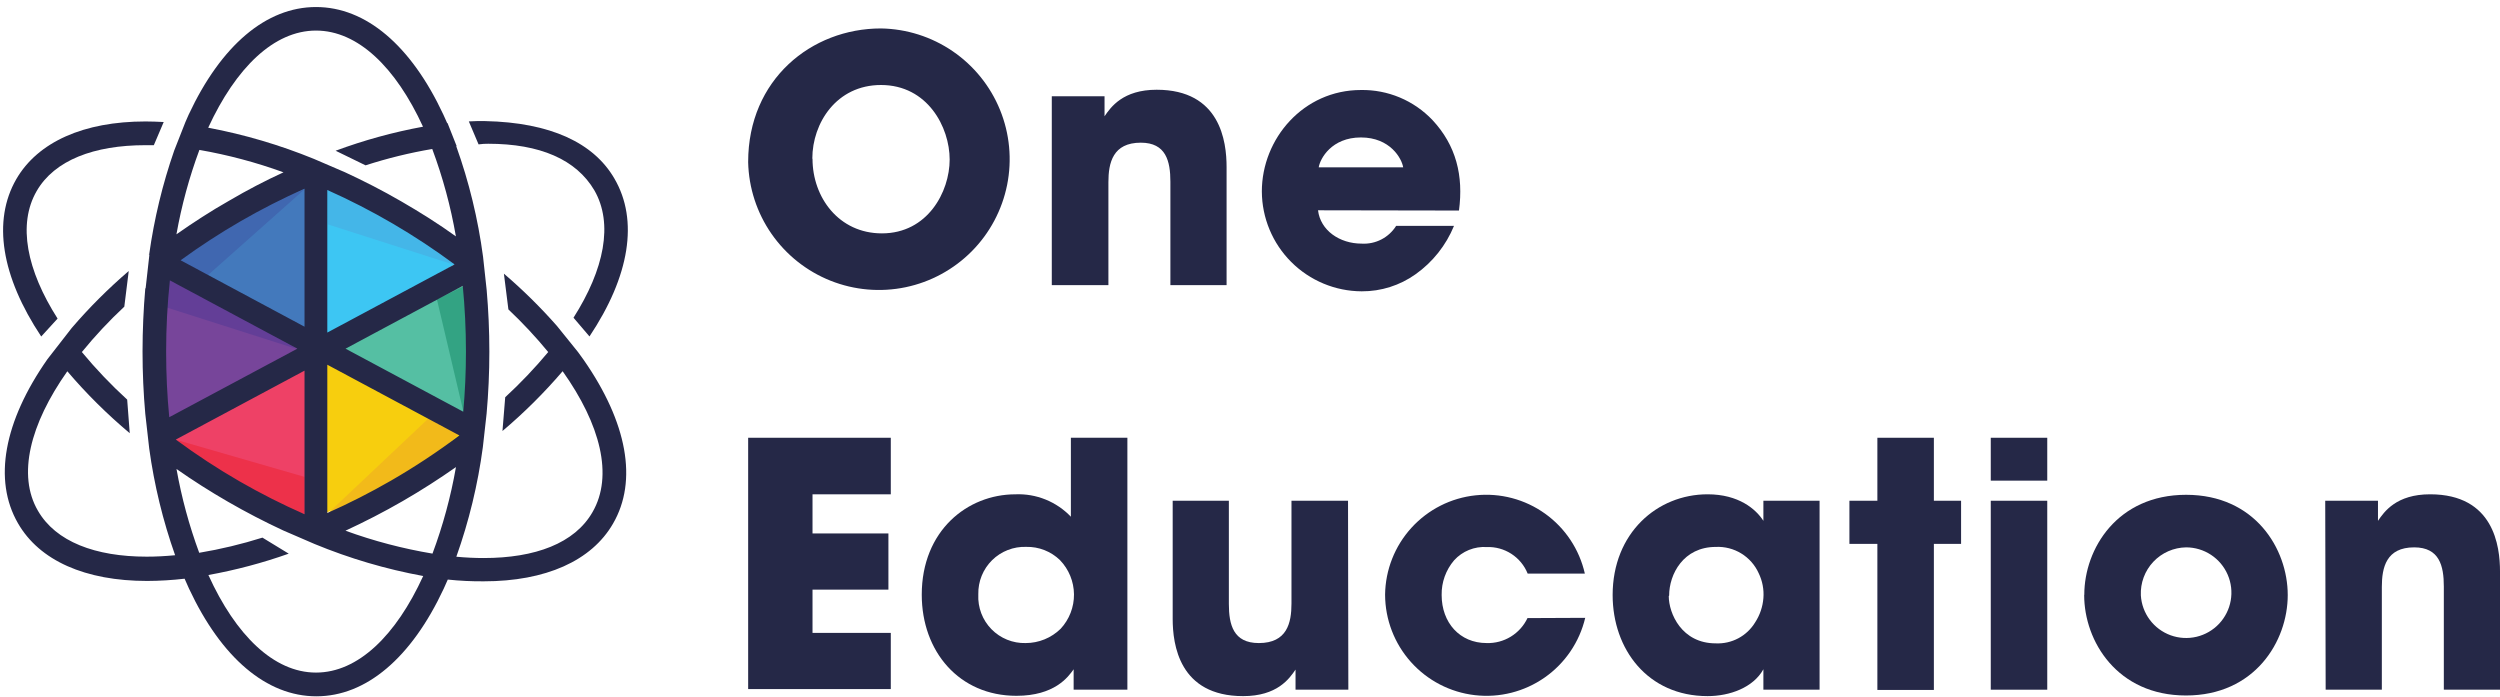
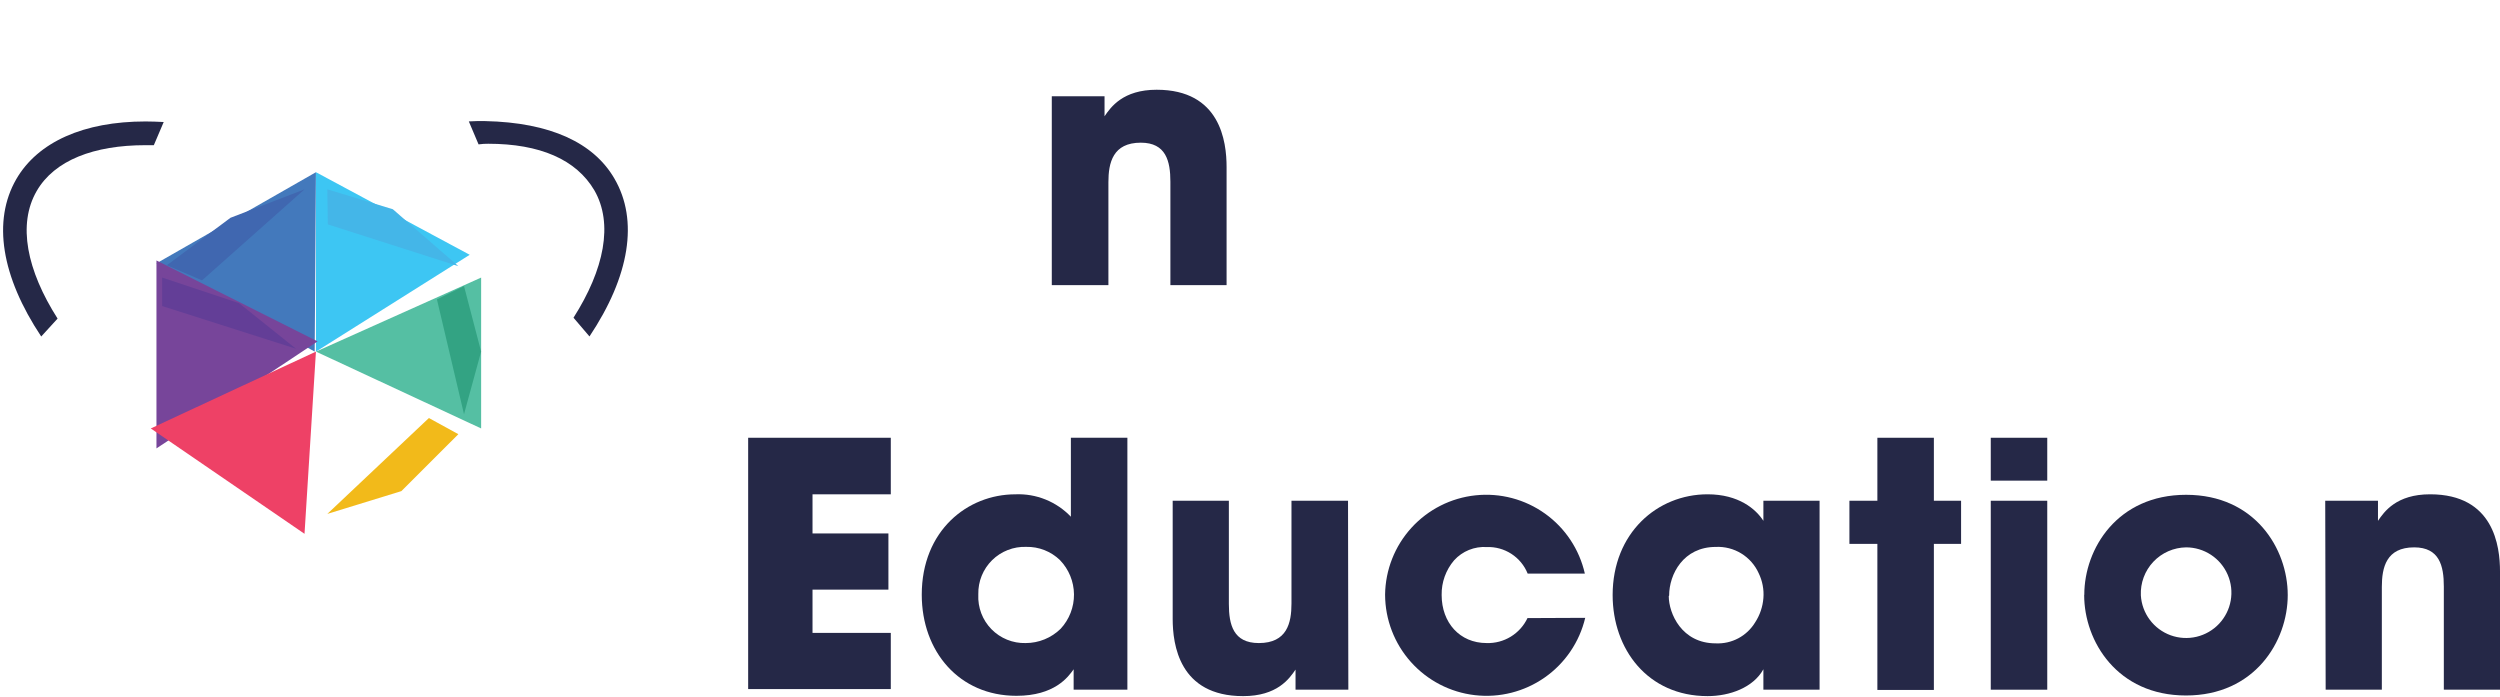
<svg xmlns="http://www.w3.org/2000/svg" width="337" height="94" viewBox="0 0 337 94" fill="none">
  <path d="M21.09 35.499L42.421 47.397L42.589 23.214L21.09 35.499Z" fill="#4379BC" />
  <path d="M63.317 34.346L42.592 47.397V23.214L63.317 34.346Z" fill="#3DC6F3" />
  <path d="M21.09 35.111V60.447L42.808 46.017L21.09 35.111Z" fill="#77459A" />
-   <path d="M42.423 69.932L42.97 45.857L64.713 58.614L42.423 69.932Z" fill="#F7CE0E" />
  <path d="M64.857 37.417L42.592 47.397L64.857 57.755V37.417Z" fill="#55BFA3" />
  <path d="M20.324 57.754L41.049 71.958L42.589 47.395L20.324 57.754Z" fill="#EE4166" />
  <path d="M41.049 25.52L31.07 29.357L22.495 35.752L27.233 37.796L41.049 25.52Z" fill="#4067B0" />
  <path d="M44.124 25.52L44.191 30.248L61.786 35.878L52.951 28.204L44.124 25.52Z" fill="#44B6E8" />
  <path d="M62.549 38.562L58.897 40.354L62.549 55.837L64.854 47.397L62.549 38.562Z" fill="#33A383" />
  <path d="M57.815 56.35L61.786 58.529L54.104 66.203L44.124 69.274L57.815 56.35Z" fill="#F2BA1A" />
-   <path d="M23.783 59.295L32.988 67.356L41.049 69.275V64.284L23.783 59.295Z" fill="#ED314A" />
  <path d="M21.857 37.417V41.254L39.898 47.01L32.224 40.867L21.857 37.417Z" fill="#633E97" />
  <path d="M7.762 42.945C3.605 36.424 2.351 30.239 4.943 25.754C7.349 21.589 12.676 19.57 19.618 19.57C19.98 19.57 20.358 19.57 20.737 19.57L22.067 16.448C21.225 16.406 20.384 16.372 19.618 16.372C11.279 16.372 5.094 19.14 2.191 24.156C-1.031 29.751 0.163 37.249 5.557 45.36L7.762 42.945Z" fill="#252847" />
  <path d="M65.814 19.378C72.756 19.378 77.67 21.49 80.119 25.655C82.702 30.14 81.457 36.308 77.308 42.829L79.462 45.353C84.89 37.217 86.101 29.694 82.828 24.081C80.043 19.268 74.229 16.508 65.393 16.323H64.283L63.197 16.365L64.509 19.462C64.973 19.395 65.419 19.378 65.814 19.378Z" fill="#252847" />
-   <path d="M78.671 48.499L77.922 47.464L75.078 43.938C72.864 41.422 70.473 39.066 67.925 36.887L68.531 41.708C70.44 43.509 72.233 45.429 73.9 47.456C72.102 49.61 70.165 51.645 68.102 53.548L67.732 58.1C70.649 55.636 73.362 52.941 75.844 50.039C80.951 57.225 82.702 64.133 79.874 69.03C77.468 73.237 72.141 75.223 65.199 75.223C64.021 75.223 62.784 75.165 61.514 75.047C63.219 70.257 64.418 65.302 65.09 60.262L65.595 55.752C65.839 53.017 65.965 50.224 65.965 47.397C65.965 44.569 65.839 41.809 65.603 39.091L65.115 34.606C64.439 29.522 63.227 24.524 61.497 19.696H61.556L60.327 16.591H60.277C60.108 16.204 59.94 15.817 59.764 15.447C55.396 6.098 49.304 0.948 42.598 0.948C35.891 0.948 29.808 6.098 25.432 15.455C25.281 15.783 25.129 16.128 24.986 16.473L23.48 20.302C21.907 24.835 20.78 29.51 20.114 34.261L20.047 34.32H20.139L19.634 38.839L19.584 38.889C19.343 41.655 19.219 44.48 19.214 47.363C19.214 50.224 19.34 53.051 19.584 55.778L20.114 60.464C20.787 65.364 21.957 70.182 23.606 74.845C22.294 74.971 21.006 75.038 19.777 75.038C12.844 75.038 7.518 73.019 5.111 68.845C2.317 64.058 4.034 57.191 9.074 50.047C11.64 53.06 14.455 55.853 17.489 58.394L17.144 53.867C14.962 51.873 12.921 49.731 11.035 47.456C12.801 45.288 14.712 43.245 16.757 41.338L17.354 36.533C14.602 38.893 12.034 41.458 9.672 44.208L6.398 48.415C0.508 56.829 -0.931 64.722 2.418 70.528C5.313 75.577 11.506 78.312 19.836 78.312C21.524 78.304 23.209 78.203 24.885 78.009C25.087 78.463 25.281 78.909 25.483 79.355C29.858 88.704 35.95 93.862 42.648 93.862C49.346 93.862 55.447 88.704 59.814 79.355C59.999 78.951 60.184 78.514 60.361 78.126C61.971 78.296 63.589 78.374 65.207 78.362C73.547 78.362 79.74 75.602 82.634 70.587C85.992 64.814 84.561 56.956 78.671 48.499ZM52.704 64.79C49.921 66.395 47.056 67.852 44.121 69.157V49.164L61.926 58.697C58.977 60.912 55.898 62.946 52.704 64.79ZM62.38 38.536C62.658 41.397 62.81 44.359 62.81 47.397C62.81 50.165 62.683 52.874 62.448 55.5L46.578 47.001L62.38 38.536ZM44.121 44.83V25.611C50.188 28.321 55.941 31.684 61.278 35.642L44.121 44.83ZM42.598 4.121C48.244 4.121 53.352 9.085 57.02 17.079C53.007 17.817 49.066 18.901 45.24 20.319L49.279 22.288C52.217 21.337 55.221 20.6 58.266 20.083C59.69 23.903 60.758 27.846 61.455 31.863C59.124 30.18 56.658 28.632 54.1 27.151C51.542 25.67 49.052 24.4 46.527 23.23L42.32 21.421C37.722 19.544 32.947 18.134 28.066 17.214C31.794 9.136 36.926 4.121 42.598 4.121ZM26.879 20.209C30.739 20.882 34.532 21.892 38.214 23.23C35.762 24.352 33.328 25.622 30.91 27.042C28.386 28.472 26.055 29.995 23.783 31.586C24.473 27.709 25.509 23.901 26.879 20.209ZM41.05 25.435V44.039L24.347 35.086C29.558 31.288 35.157 28.053 41.05 25.435ZM22.815 56.24C22.538 53.388 22.395 50.426 22.395 47.397C22.393 44.19 22.562 40.985 22.899 37.796L40.082 47.001L22.815 56.24ZM41.05 49.963V69.317C38.061 68.002 35.145 66.527 32.315 64.899C29.338 63.182 26.462 61.297 23.699 59.253L41.05 49.963ZM42.598 90.664C36.91 90.664 31.768 85.615 28.091 77.512C31.773 76.846 35.394 75.884 38.921 74.634L35.378 72.472C32.587 73.35 29.739 74.033 26.854 74.516C25.499 70.848 24.474 67.066 23.791 63.216C25.996 64.764 28.318 66.245 30.725 67.633C33.131 69.022 35.69 70.352 38.197 71.513L42.404 73.33C47.12 75.278 52.027 76.725 57.046 77.647C53.377 85.674 48.261 90.664 42.598 90.664ZM58.299 74.626C54.303 73.959 50.376 72.925 46.569 71.538C49.153 70.343 51.744 69.014 54.294 67.541C56.844 66.068 59.183 64.562 61.463 62.964C60.769 66.94 59.71 70.844 58.299 74.626Z" fill="#252847" />
-   <path d="M100.852 21.824C100.852 10.717 109.385 3.834 118.75 3.834C122.207 3.888 125.571 4.957 128.425 6.908C131.279 8.859 133.496 11.607 134.801 14.809C136.105 18.01 136.44 21.525 135.762 24.915C135.084 28.305 133.425 31.422 130.99 33.876C128.555 36.33 125.452 38.014 122.068 38.719C118.683 39.423 115.166 39.117 111.954 37.838C108.742 36.559 105.977 34.364 104.003 31.526C102.029 28.687 100.933 25.331 100.852 21.875V21.824ZM109.527 21.412C109.527 26.595 113.062 31.459 118.884 31.459C125.036 31.459 128.014 25.863 128.014 21.505C128.014 17.146 125.036 11.458 118.758 11.458C112.75 11.458 109.502 16.599 109.502 21.37L109.527 21.412Z" fill="#252847" />
  <path d="M141.781 12.973H148.892V15.674C149.734 14.437 151.375 12.098 155.918 12.098C164.501 12.098 165.343 19.073 165.343 22.515V38.435H157.769V24.509C157.769 21.707 157.172 19.233 153.781 19.233C150.011 19.233 149.413 21.943 149.413 24.551V38.435H141.781V12.973Z" fill="#252847" />
-   <path d="M177.67 28.347C177.99 31.049 180.565 32.841 183.56 32.841C184.476 32.894 185.389 32.7 186.205 32.28C187.021 31.86 187.709 31.228 188.197 30.451H195.997C194.922 33.072 193.125 35.334 190.814 36.972C188.697 38.48 186.159 39.284 183.56 39.27C179.994 39.256 176.577 37.833 174.055 35.312C171.533 32.789 170.11 29.373 170.097 25.806C170.097 18.696 175.692 12.133 183.451 12.133C185.249 12.103 187.033 12.447 188.692 13.142C190.35 13.838 191.846 14.869 193.086 16.172C196.3 19.613 197.293 23.694 196.67 28.381L177.67 28.347ZM189.148 22.558C188.962 21.372 187.397 18.528 183.451 18.528C179.504 18.528 177.948 21.372 177.763 22.558H189.148Z" fill="#252847" />
  <path d="M100.852 59.01H120.079V66.634H109.527V71.909H119.759V79.482H109.527V85.314H120.079V92.887H100.852V59.01Z" fill="#252847" />
  <path d="M151.971 92.971H144.726V90.219C143.986 91.271 142.151 93.795 137.01 93.795C129.302 93.795 124.253 87.83 124.253 80.164C124.253 71.539 130.404 66.634 136.875 66.634C138.265 66.575 139.651 66.815 140.941 67.336C142.231 67.857 143.395 68.647 144.355 69.654V59.01H151.971V92.971ZM131.876 80.164C131.836 81.019 131.972 81.873 132.276 82.674C132.58 83.473 133.046 84.202 133.645 84.814C134.243 85.426 134.962 85.908 135.755 86.23C136.548 86.552 137.399 86.707 138.255 86.685C140.02 86.687 141.715 85.995 142.975 84.759C144.147 83.496 144.79 81.834 144.773 80.112C144.755 78.39 144.079 76.741 142.883 75.502C142.281 74.919 141.57 74.461 140.79 74.155C140.009 73.849 139.177 73.701 138.339 73.719C137.49 73.688 136.643 73.832 135.851 74.141C135.058 74.45 134.338 74.917 133.733 75.514C133.128 76.111 132.651 76.826 132.332 77.614C132.013 78.402 131.858 79.247 131.876 80.097V80.164Z" fill="#252847" />
  <path d="M181.756 92.971H174.638V90.261C173.796 91.498 172.164 93.837 167.57 93.837C158.945 93.837 158.078 86.862 158.078 83.42V67.5H165.651V81.409C165.651 84.203 166.249 86.685 169.69 86.685C173.493 86.685 174.091 83.975 174.091 81.359V67.5H181.714L181.756 92.971Z" fill="#252847" />
  <path d="M213.688 83.284C212.914 86.542 210.973 89.402 208.23 91.323C205.489 93.244 202.138 94.092 198.812 93.707C195.487 93.323 192.418 91.731 190.188 89.235C187.957 86.738 186.72 83.51 186.71 80.163C186.75 76.824 188.014 73.615 190.263 71.146C192.512 68.677 195.589 67.119 198.909 66.769C202.23 66.418 205.564 67.298 208.279 69.243C210.994 71.188 212.901 74.061 213.637 77.319H205.929C205.49 76.229 204.725 75.301 203.738 74.661C202.752 74.021 201.593 73.7 200.418 73.743C199.598 73.69 198.776 73.823 198.014 74.132C197.252 74.441 196.569 74.917 196.017 75.526C194.901 76.83 194.303 78.498 194.334 80.213C194.334 83.924 196.766 86.684 200.393 86.684C201.539 86.721 202.672 86.422 203.651 85.824C204.63 85.226 205.413 84.355 205.905 83.319L213.688 83.284Z" fill="#252847" />
  <path d="M245.279 92.969H237.705V90.218C236.334 92.692 233.17 93.836 230.183 93.836C222.105 93.836 217.384 87.508 217.384 80.213C217.384 71.857 223.392 66.632 230.183 66.632C234.39 66.632 236.704 68.642 237.705 70.208V67.498H245.279V92.969ZM224.949 80.347C224.949 82.687 226.691 86.725 231.277 86.725C232.338 86.776 233.395 86.539 234.332 86.038C235.27 85.537 236.054 84.792 236.603 83.882C237.237 82.905 237.616 81.785 237.705 80.625C237.796 79.466 237.576 78.304 237.066 77.259C236.568 76.159 235.75 75.233 234.719 74.603C233.689 73.972 232.492 73.667 231.285 73.725C226.927 73.725 224.999 77.394 224.999 80.288L224.949 80.347Z" fill="#252847" />
  <path d="M253.07 73.315H249.301V67.5H253.07V59.01H260.686V67.5H264.354V73.315H260.686V93.004H253.07V73.315Z" fill="#252847" />
  <path d="M268.355 59.01H275.97V64.791H268.355V59.01ZM268.355 67.5H275.97V92.971H268.355V67.5Z" fill="#252847" />
  <path d="M280.964 80.162C280.964 73.969 285.415 66.699 294.688 66.699C303.961 66.699 308.387 73.969 308.387 80.213C308.387 86.457 303.935 93.752 294.671 93.752C285.407 93.752 280.947 86.448 280.947 80.213L280.964 80.162ZM288.587 80.255C288.658 81.446 289.075 82.59 289.789 83.546C290.502 84.502 291.479 85.228 292.601 85.636C293.722 86.043 294.937 86.113 296.098 85.837C297.258 85.561 298.312 84.952 299.131 84.084C299.949 83.216 300.495 82.128 300.702 80.953C300.909 79.778 300.768 78.569 300.295 77.474C299.822 76.378 299.04 75.445 298.043 74.79C297.047 74.134 295.88 73.785 294.688 73.784C293.859 73.796 293.04 73.974 292.281 74.308C291.522 74.642 290.837 75.125 290.268 75.728C289.699 76.332 289.257 77.044 288.968 77.822C288.68 78.599 288.55 79.427 288.587 80.255Z" fill="#252847" />
  <path d="M313.44 67.498H320.551V70.208C321.392 68.971 323.033 66.632 327.577 66.632C336.159 66.632 337.001 73.599 337.001 77.041V92.969H329.428V79.06C329.428 76.266 328.83 73.784 325.431 73.784C321.669 73.784 321.072 76.494 321.072 79.11V92.969H313.499L313.44 67.498Z" fill="#252847" />
</svg>